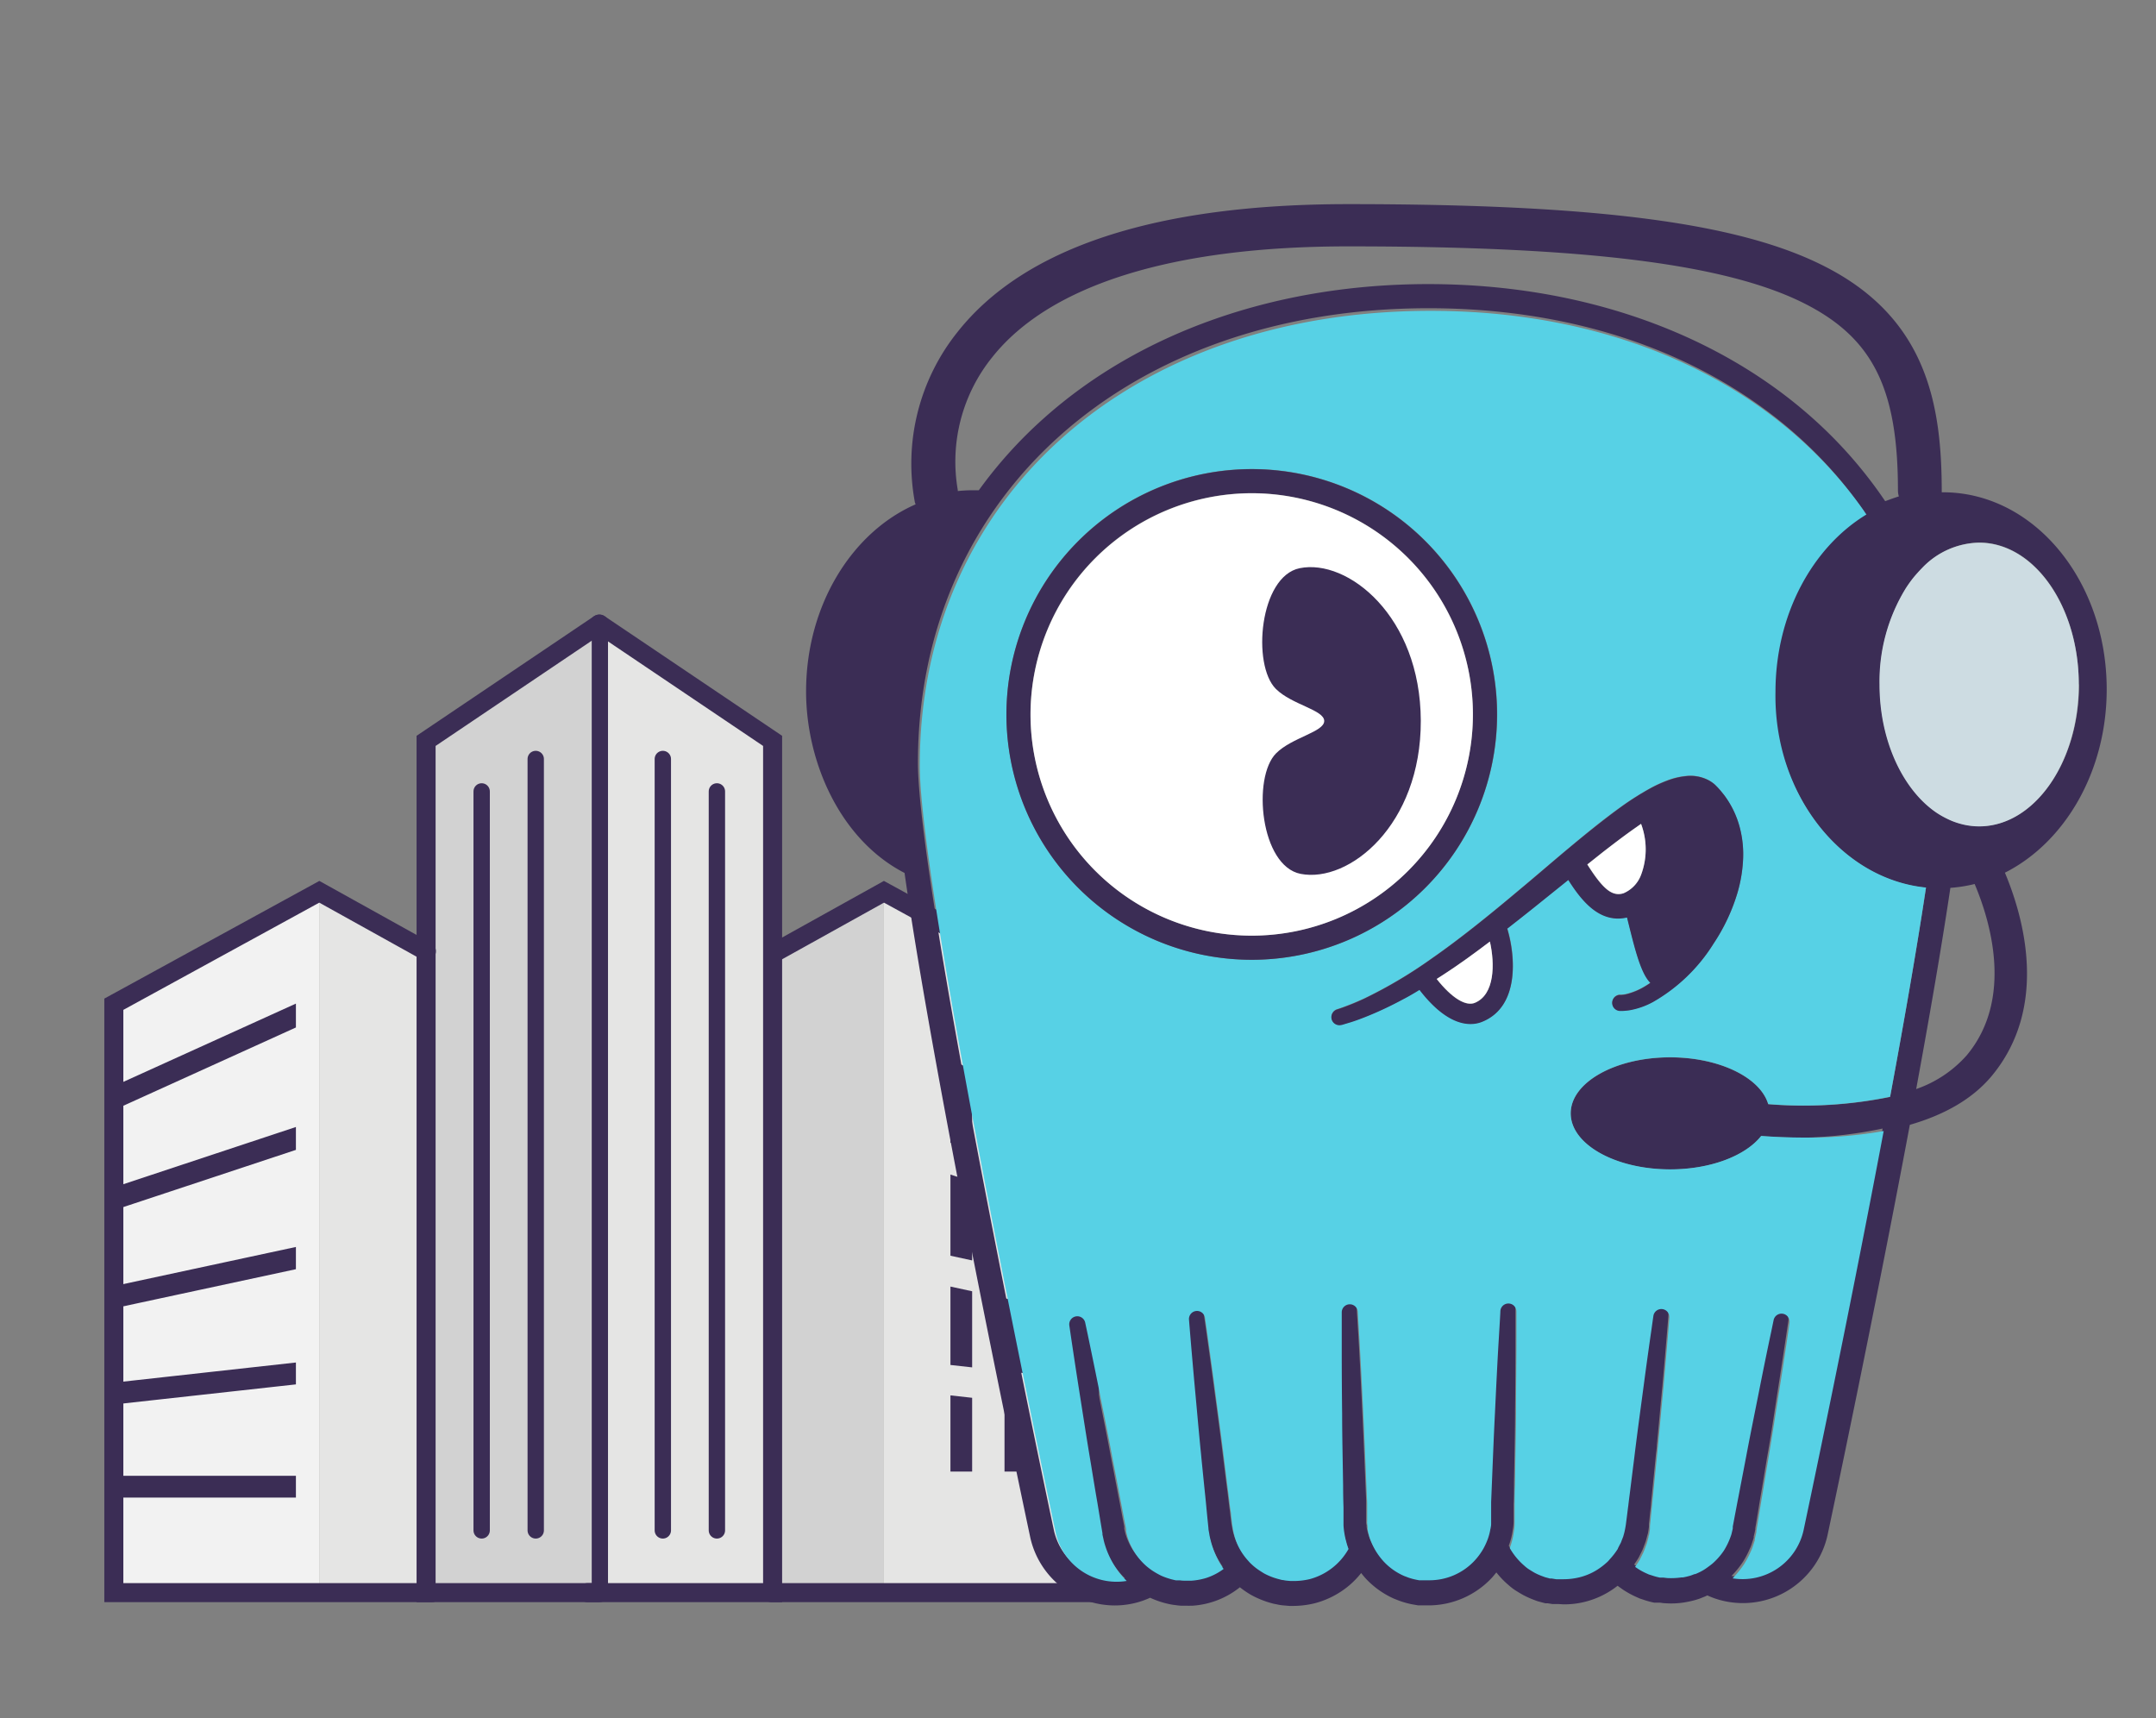
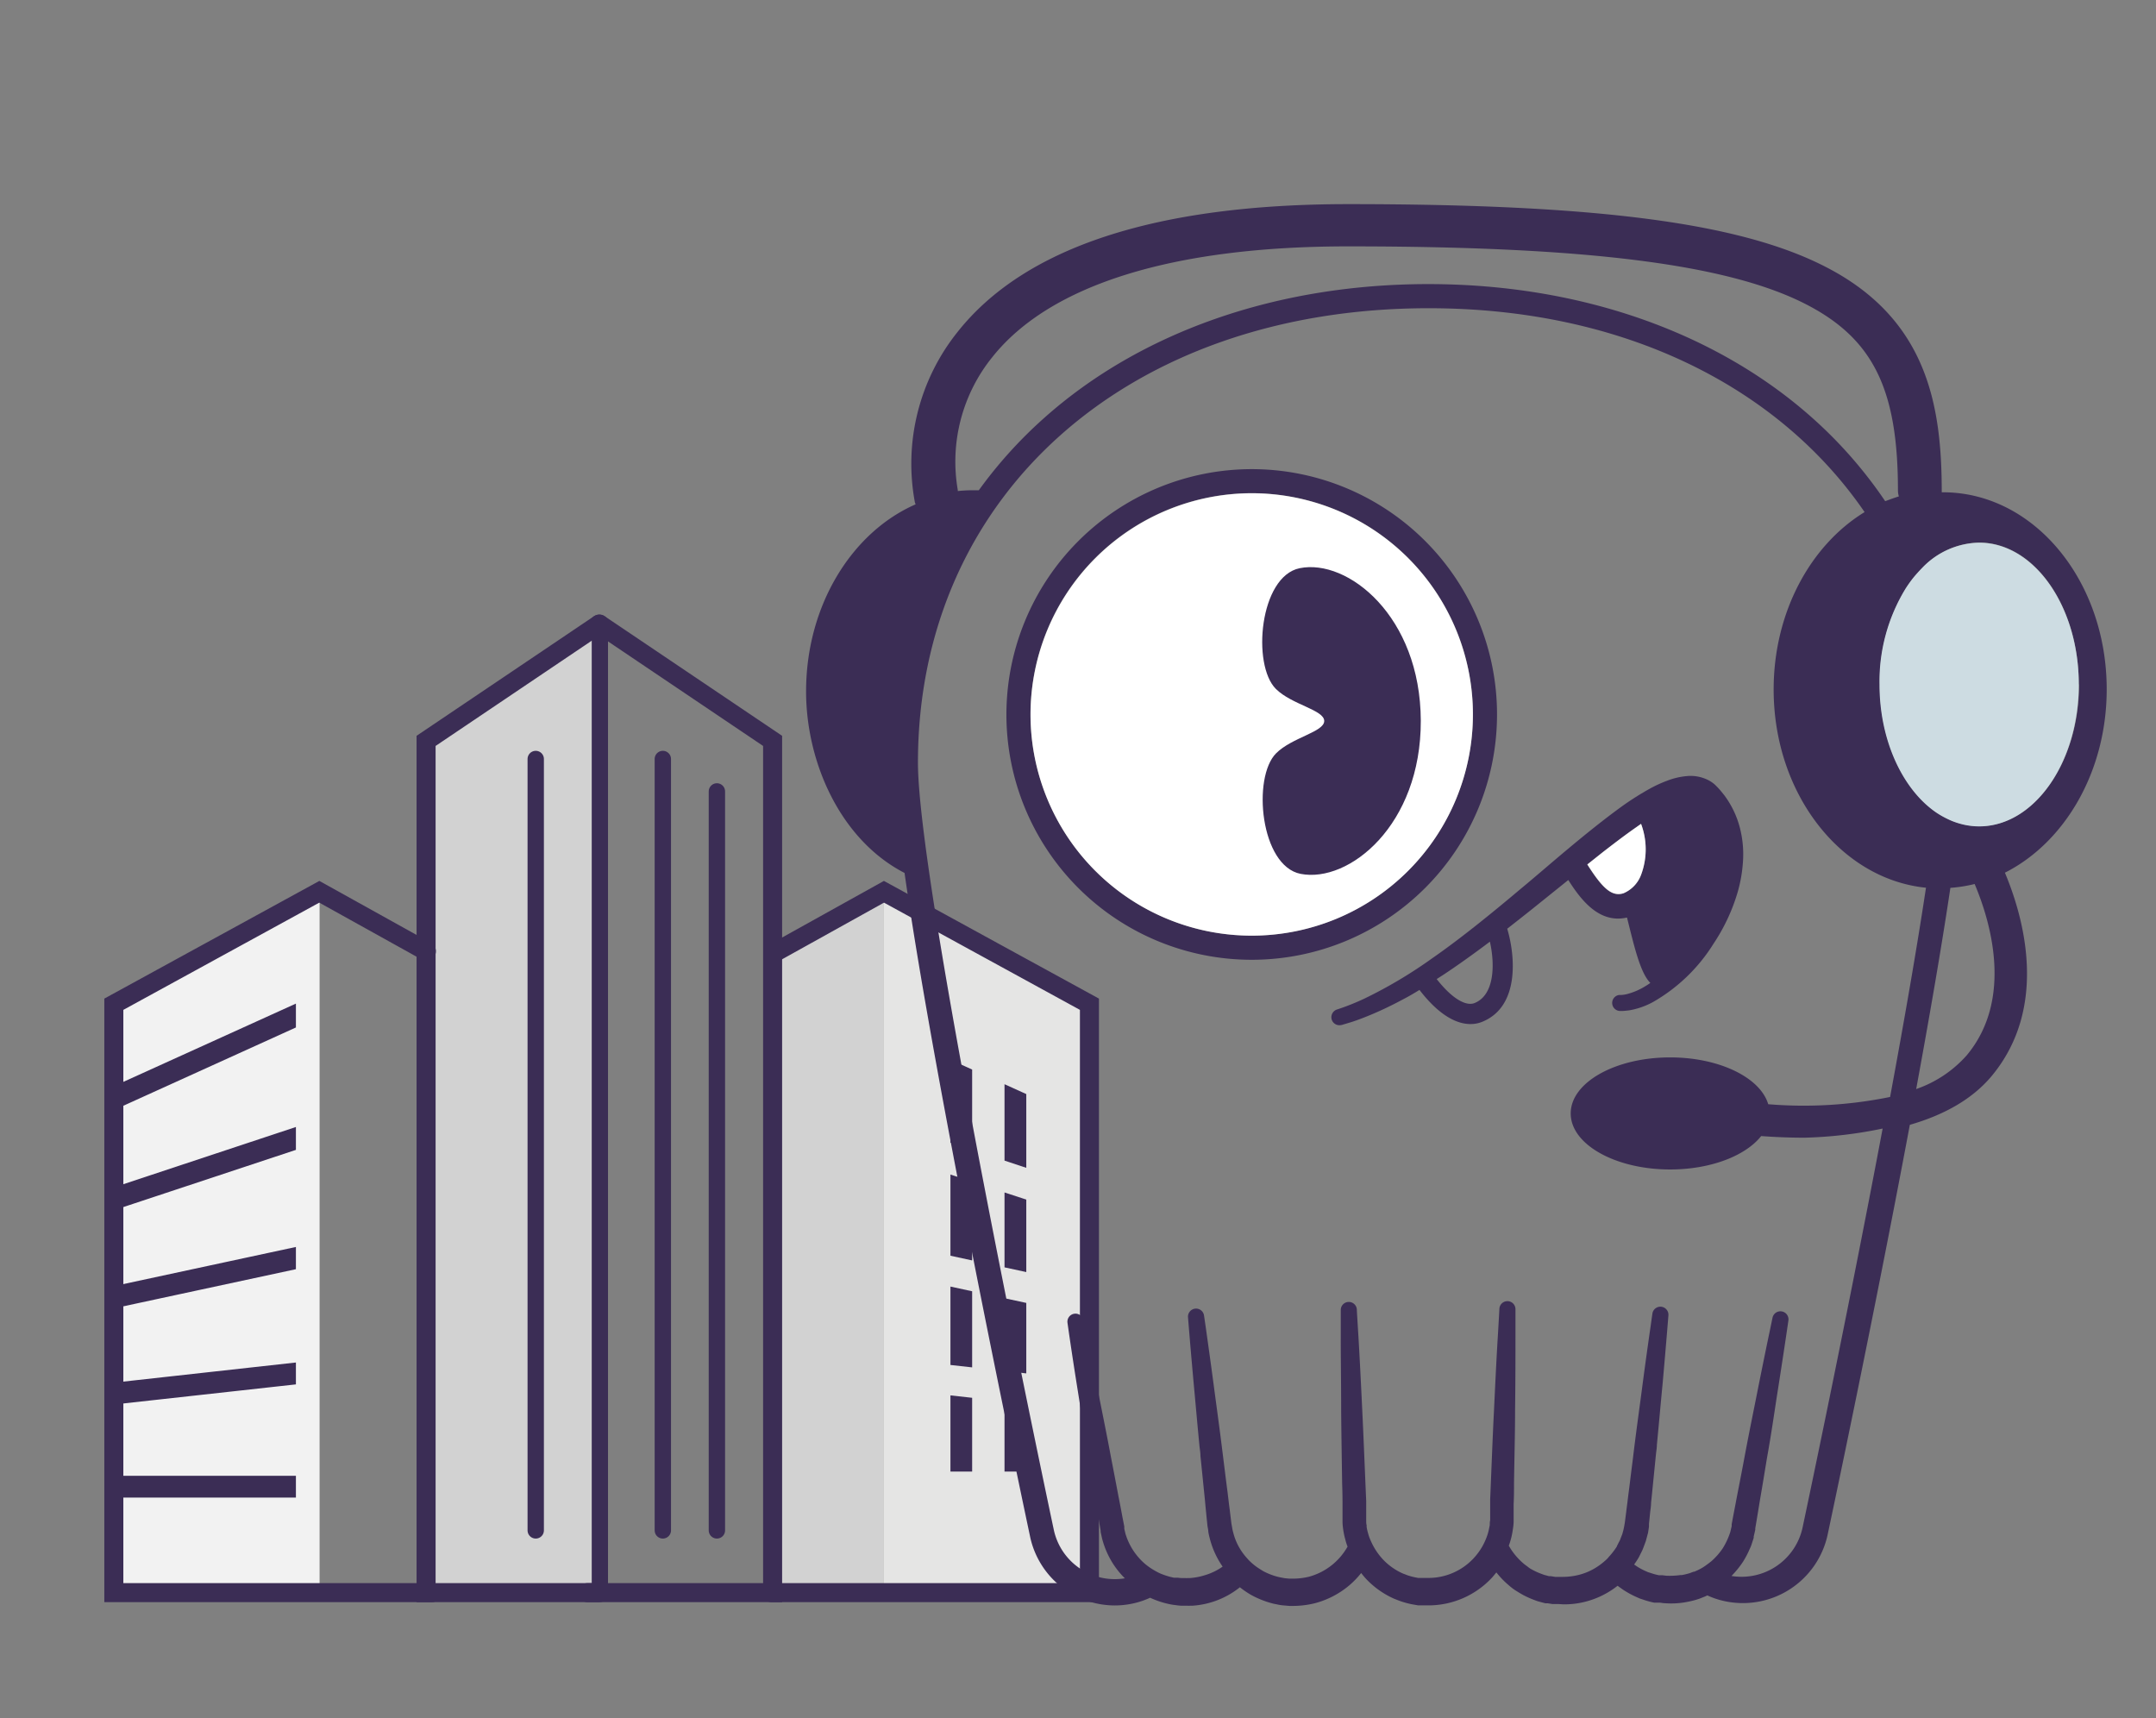
<svg xmlns="http://www.w3.org/2000/svg" id="Layer_1" data-name="Layer 1" viewBox="0 0 329.76 262.8">
  <rect x="0" y="0" width="329.76" height="262.8" fill="#808080" stroke="none" />
  <defs>
    <style>.cls-1{fill:#f2f2f2;}.cls-2{fill:#e5e5e4;}.cls-3{fill:#d2d2d2;}.cls-4,.cls-5,.cls-7{fill:none;}.cls-4,.cls-5,.cls-6,.cls-7{stroke:#3b2d55;stroke-miterlimit:10;}.cls-4,.cls-7{stroke-linecap:round;}.cls-4{stroke-width:2.91px;}.cls-5{stroke-width:2.49px;}.cls-6,.cls-8{fill:#3b2d55;}.cls-6{stroke-width:1.34px;}.cls-7{stroke-width:2.5px;}.cls-9{fill:#cddce2;}.cls-10{fill:#57d1e5;}.cls-11{fill:#fff;}</style>
  </defs>
  <title>scylla-enterprise</title>
  <polygon class="cls-1" points="48.88 244.7 17.23 244.7 17.23 153.99 48.88 136.54 48.88 244.7" />
-   <polygon class="cls-2" points="48.84 244.7 64.98 244.7 65.52 145.74 48.84 136.54 48.84 244.7" />
  <polygon class="cls-2" points="135.1 243.31 166.75 243.31 166.75 153.99 135.1 136.54 135.1 243.31" />
  <polygon class="cls-3" points="135.14 244.7 119 244.7 118.46 145.74 135.14 136.54 135.14 244.7" />
  <polygon class="cls-3" points="65.32 113.39 65.32 243.06 91.82 243.06 91.82 95.64 65.32 113.39" />
-   <polygon class="cls-2" points="118.33 113.39 118.33 243.06 91.82 243.06 91.82 95.64 118.33 113.39" />
  <polyline class="cls-4" points="91.67 243.58 65.17 243.58 65.17 113.31 91.67 95.45" />
  <polyline class="cls-4" points="65.22 145.49 48.84 136.39 17.41 153.59 17.41 243.58 66.05 243.58" />
  <polyline class="cls-4" points="89.85 243.58 118.17 243.58 118.17 113.31 91.67 95.45" />
  <polyline class="cls-4" points="118.83 145.49 135.2 136.39 166.63 153.59 166.63 243.58 118 243.58" />
  <line class="cls-5" x1="91.75" y1="95.52" x2="91.75" y2="244.57" />
  <polygon class="cls-6" points="16.92 167.08 17.74 168.89 44.59 156.71 44.59 154.53 16.92 167.08" />
  <polygon class="cls-6" points="17.02 182.43 17.64 184.31 44.59 175.38 44.59 173.29 17.02 182.43" />
  <polygon class="cls-6" points="17.12 197.45 17.54 199.39 44.59 193.57 44.59 191.54 17.12 197.45" />
  <polygon class="cls-6" points="17.22 212.16 17.44 214.13 44.59 211.13 44.59 209.13 17.22 212.16" />
  <rect class="cls-6" x="17.66" y="226.38" width="26.93" height="1.99" />
-   <line class="cls-7" x1="73.67" y1="121.04" x2="73.67" y2="234.06" />
  <line class="cls-7" x1="81.94" y1="116.08" x2="81.94" y2="234.06" />
  <line class="cls-7" x1="109.65" y1="121.04" x2="109.65" y2="234.06" />
  <line class="cls-7" x1="101.38" y1="116.08" x2="101.38" y2="234.06" />
  <polygon class="cls-6" points="154.31 209.08 156.3 209.3 156.3 199.81 154.31 199.38 154.31 209.08" />
  <polygon class="cls-6" points="154.31 183.3 154.31 193.29 156.3 193.72 156.3 183.95 154.31 183.3" />
  <polygon class="cls-6" points="154.31 224.39 156.3 224.39 156.3 215.29 154.31 215.07 154.31 224.39" />
  <polygon class="cls-6" points="154.31 177.02 156.3 177.68 156.3 167.76 154.31 166.86 154.31 177.02" />
  <polygon class="cls-6" points="148.02 164.01 146.04 163.11 146.04 174.28 148.02 174.94 148.02 164.01" />
  <polygon class="cls-6" points="148.02 181.21 146.04 180.56 146.04 191.51 148.02 191.94 148.02 181.21" />
  <polygon class="cls-6" points="148.02 214.38 146.04 214.16 146.04 224.39 148.02 224.39 148.02 214.38" />
  <polygon class="cls-6" points="148.02 198.03 146.04 197.6 146.04 208.16 148.02 208.38 148.02 198.03" />
  <path class="cls-8" d="M322.22,105.42c0,12.61-6.42,23.43-15.57,28.05,2.76,6.57,6.83,20.41-2,31.07-3.11,3.74-7.61,6.07-12.54,7.49-5.62,30-12.12,60.56-12.6,62.81A13.26,13.26,0,0,1,264.4,245a12.77,12.77,0,0,1-3.27-1,4.13,4.13,0,0,1-.53.24c-.28.11-.55.23-.83.32a12.69,12.69,0,0,1-1.69.43,12.54,12.54,0,0,1-3.39.21c-.28,0-.55-.06-.82-.09l-.41,0-.1,0h-.05l-.14,0-.17,0a13.05,13.05,0,0,1-1.44-.38l-.8-.27-.71-.32a13.1,13.1,0,0,1-1.34-.72c-.44-.25-.82-.55-1.22-.83,0,0-.05-.05-.08-.06a13.29,13.29,0,0,1-4.94,2.44,12.92,12.92,0,0,1-3.36.4l-.82-.05-.42,0h-.1l-.17,0-.18,0-.68-.11-.16,0-.21,0-.42-.11-.81-.22-.72-.27a14.48,14.48,0,0,1-1.38-.63c-.44-.24-.85-.49-1.26-.75s-.77-.56-1.11-.86a13.19,13.19,0,0,1-1.8-1.88c-.24.29-.47.58-.72.85a13.28,13.28,0,0,1-9.62,4.19h-.73l-.58,0-.29,0-.36-.06-.72-.13a13.62,13.62,0,0,1-1.33-.35c-.43-.13-.85-.31-1.27-.47a13.32,13.32,0,0,1-4.35-3.09c-.25-.27-.48-.56-.71-.85a13.28,13.28,0,0,1-1.81,1.88,13.51,13.51,0,0,1-5.23,2.73,14,14,0,0,1-3.22.42h-.73l-.91-.08a5.87,5.87,0,0,1-.87-.13c-.27-.06-.56-.1-.84-.18a14.08,14.08,0,0,1-3.24-1.3,14.59,14.59,0,0,1-1.7-1.16,12.94,12.94,0,0,1-7.28,2.82l-.36,0a2.4,2.4,0,0,1-.39,0h-.91a7.93,7.93,0,0,1-.88-.09,8.32,8.32,0,0,1-.85-.13,13.69,13.69,0,0,1-3.06-1,12.7,12.7,0,0,1-3.26,1,13.06,13.06,0,0,1-2.14.18,13.28,13.28,0,0,1-12.92-10.35c-.7-3.32-14.43-67.89-19.24-101.68-9.88-5.1-15.06-17-15.06-27.76,0-13.15,7-24.35,16.74-28.61,0-.11-.08-.21-.1-.32a32.23,32.23,0,0,1,6.49-26c10.25-13,30.37-19.6,59.8-19.6h0c38.1,0,59.95,2.87,73,9.59,15.62,8,17.77,21.3,17.77,34.48h0C311,75.18,322.22,88.73,322.22,105.42Zm-4.27-.76c0-12-6.84-21.69-15.24-21.69a12.34,12.34,0,0,0-8.64,3.83c-.46.46-.9,1-1.33,1.47a19.92,19.92,0,0,0-1.22,1.7,27.2,27.2,0,0,0-4,14.69c0,8.6,3.54,16,8.64,19.56a13.33,13.33,0,0,0,1.75,1,10.73,10.73,0,0,0,1.78.69,10.86,10.86,0,0,0,3.07.45C311.11,126.36,318,116.63,318,104.66Zm-17.13,56.73c7.22-8.67,3.55-20.65,1.2-26.19a21.89,21.89,0,0,1-3.71.59c-1.33,8.93-3.19,19.69-5.23,30.77A18.27,18.27,0,0,0,300.82,161.39Zm-11.73,6.38c2.14-11.53,4.1-22.78,5.49-32-13.05-1.31-23.3-14.38-23.3-30.32,0-11.84,5.66-22.09,13.91-27.13C271.94,59,248.1,47.14,218.52,47.14c-46,0-78.12,28.59-78.12,69.51,0,19.61,20.59,116.44,20.8,117.42a9.54,9.54,0,0,0,10.85,7.32h0a13,13,0,0,1-1.79-2.2,13.26,13.26,0,0,1-1.54-3.33,8.93,8.93,0,0,1-.23-.89l-.1-.45-.05-.22,0-.2-.26-1.55-.51-3.1c-.34-2-.67-4.06-1-6-.66-3.9-1.21-7.54-1.71-10.67-1-6.24-1.58-10.42-1.58-10.42a1.23,1.23,0,0,1,2.43-.43l.39,1.83c.37,1.78,1,4.75,1.74,8.49.61,3.11,1.36,6.72,2.08,10.6q.57,2.92,1.15,6c.2,1,.4,2.05.59,3.08l.3,1.54,0,.2,0,.16.08.32c.06.21.09.44.17.64a9.76,9.76,0,0,0,2.86,4.34,10.61,10.61,0,0,0,.85.65,12,12,0,0,0,1.29.75,5,5,0,0,0,.48.21,11,11,0,0,0,1.89.56l.21,0,.4,0a4.13,4.13,0,0,0,.58.05l.54,0a1.81,1.81,0,0,0,.32,0l.36,0a9.91,9.91,0,0,0,2.27-.43A9.24,9.24,0,0,0,187,239.6a13.31,13.31,0,0,1-2-4.45,8.79,8.79,0,0,1-.19-.89c0-.3-.09-.61-.13-.9l-.16-1.56c-.05-.56-.11-1.11-.16-1.66s-.09-1-.14-1.45c-.21-2.06-.41-4.08-.61-6,0-.48-.09-1-.14-1.43-.33-3.38-.6-6.53-.86-9.29-.57-6.27-.9-10.46-.9-10.46a1.23,1.23,0,0,1,2.45-.28s.1.67.27,1.84c.25,1.8.68,4.8,1.18,8.57.41,3.12.92,6.76,1.4,10.67.12.95.24,1.92.36,2.89s.26,2.08.4,3.13c.07.61.15,1.23.22,1.85.06.42.11.83.16,1.25l.19,1.56.12.66a4.69,4.69,0,0,0,.14.65,9,9,0,0,0,1,2.48,9.37,9.37,0,0,0,1.23,1.64,3.61,3.61,0,0,0,.33.35,8.89,8.89,0,0,0,1.11.92c.31.21.62.41.94.6a9.92,9.92,0,0,0,2.32.89c.19.05.4.08.59.12a4.44,4.44,0,0,0,.57.09l.53.05h.7a10.69,10.69,0,0,0,2.27-.29,9.69,9.69,0,0,0,5.92-4.61,7.9,7.9,0,0,1-.35-1.11,10.9,10.9,0,0,1-.28-1.26,10.72,10.72,0,0,1-.14-1.27c0-.21,0-.44,0-.63v-.54c0-.53,0-1,0-1.56q0-1.68-.06-3.3c-.06-4-.12-7.69-.15-11,0-4.64-.07-8.52-.06-11.22v-4.27a1.23,1.23,0,0,1,2.46-.06v0c0,.23.1,1.73.25,4.22.16,2.7.36,6.57.58,11.21.2,4.09.38,8.78.6,13.82,0,.19,0,.38,0,.58s0,.64,0,1c0,.16,0,.32,0,.49l0,.54c0,.18,0,.31,0,.47s0,.41.07.62a2.54,2.54,0,0,0,0,.29,7.06,7.06,0,0,0,.21.91,6.48,6.48,0,0,0,.29.88,11.94,11.94,0,0,0,.6,1.25,10.21,10.21,0,0,0,1.42,1.93,9.36,9.36,0,0,0,3.13,2.17c.3.1.59.24.9.32a8.67,8.67,0,0,0,.91.23l.42.08.22,0,.29,0,.58,0h.43a9.43,9.43,0,0,0,6.87-2.91,9.88,9.88,0,0,0,1.43-1.92,10.15,10.15,0,0,0,.59-1.25,8.2,8.2,0,0,0,.48-1.73,1.22,1.22,0,0,0,.06-.3c0-.22,0-.47.06-.7l0-.45,0-.54c0-.17,0-.33,0-.5,0-.33,0-.65,0-1s0-.45,0-.66c.21-5,.38-9.67.59-13.74.22-4.64.41-8.51.58-11.21.15-2.49.23-4,.24-4.22v0a1.23,1.23,0,0,1,2.46.06v4.27c0,2.7,0,6.58-.06,11.22,0,3.32-.1,7-.16,11,0,1.08,0,2.18-.06,3.29,0,.52,0,1,0,1.56v.91l0,.27a8.25,8.25,0,0,1-.13,1.19,11.38,11.38,0,0,1-.61,2.43,10.11,10.11,0,0,0,2.2,2.68c.24.22.53.4.8.62s.57.36.89.53a8.8,8.8,0,0,0,1,.44l.51.19.49.13.24.07.12,0,.17,0,.68.11.17,0h.36l.58,0a10.26,10.26,0,0,0,2.39-.28,9.2,9.2,0,0,0,3.25-1.49,11,11,0,0,0,1.12-.92,3.59,3.59,0,0,0,.32-.36,10.92,10.92,0,0,0,1.25-1.62l0-.06c.11-.19.2-.39.3-.58a2.69,2.69,0,0,0,.27-.6l.24-.61.16-.57a13.91,13.91,0,0,0,.26-1.38l.2-1.56c.05-.42.1-.83.16-1.25.07-.62.15-1.24.23-1.85.13-1,.26-2.1.39-3.13s.25-1.94.36-2.89c.48-3.91,1-7.55,1.4-10.67.5-3.77.93-6.77,1.19-8.57.16-1.17.26-1.84.26-1.84a1.23,1.23,0,0,1,2.45.28s-.33,4.19-.89,10.47c-.27,2.75-.54,5.9-.87,9.28,0,.47-.09.95-.14,1.43-.2,2-.4,4-.6,6l-.15,1.45c0,.55-.11,1.1-.16,1.66l-.16,1.56v0l0,.14,0,.1,0,.19-.06.4-.06.38c0,.13-.07.31-.11.47l-.25.94-.32.86a6.24,6.24,0,0,1-.36.84l-.41.82c-.22.37-.45.72-.7,1.07.21.14.42.29.65.43a9.32,9.32,0,0,0,.94.5l.51.23.48.15a8.89,8.89,0,0,0,1.22.33l.11,0h.11l.29,0,.59.07a11.59,11.59,0,0,0,2.19-.1l.21,0a10,10,0,0,0,1.2-.29l.59-.22.09,0a5.16,5.16,0,0,0,.49-.21,7.23,7.23,0,0,0,1.29-.75c.29-.21.58-.42.86-.65a10.32,10.32,0,0,0,1.72-1.95,11,11,0,0,0,1.1-2.31l.05-.14.05-.19.09-.38.09-.39,0-.09v-.07l0-.14.29-1.54c.2-1,.39-2.06.59-3.08.39-2,.78-4,1.15-6,.73-3.88,1.48-7.49,2.09-10.6.75-3.74,1.36-6.71,1.74-8.49.24-1.17.38-1.83.38-1.83a1.23,1.23,0,0,1,2.43.43s-.6,4.18-1.58,10.42c-.5,3.13-1,6.77-1.71,10.67-.32,1.95-.65,4-1,6l-.51,3.1-.26,1.55,0,.2-.06.28-.09.39-.09.38,0,.2-.07.23-.31.94c-.11.31-.25.56-.37.85a14,14,0,0,1-.87,1.62,14.63,14.63,0,0,1-1.78,2.2h0a9.55,9.55,0,0,0,10.86-7.34c.11-.53,6.58-30.93,12.26-61.09A66,66,0,0,1,276,174c-2.38,0-4.63-.1-6.63-.25-2.36,3-7.7,5.11-13.92,5.11-8.4,0-15.21-3.84-15.21-8.57s6.81-8.57,15.21-8.57c7.54,0,13.8,3.1,15,7.16A66.06,66.06,0,0,0,289.09,167.77Zm1.34-91.85a3.29,3.29,0,0,1-.14-.94c0-15.48-3.82-23.19-14.09-28.46-11.92-6.11-33.5-8.84-70-8.84h0c-26.78,0-45.59,5.85-54.41,16.92a25.43,25.43,0,0,0-5.3,20.33.86.86,0,0,1,0,.17c.73-.07,1.48-.12,2.22-.12.37,0,.71,0,1,0a68.21,68.21,0,0,1,10-11.06c14.8-13.2,35.66-20.47,58.74-20.47s43.94,7.27,58.75,20.47a67.86,67.86,0,0,1,11.14,12.73C289.08,76.38,289.75,76.13,290.43,75.92Z" />
  <path class="cls-9" d="M302.71,83c8.4,0,15.24,9.73,15.24,21.69s-6.84,21.7-15.24,21.7a10.86,10.86,0,0,1-3.07-.45,10.73,10.73,0,0,1-1.78-.69,13.33,13.33,0,0,1-1.75-1c-5.1-3.51-8.64-11-8.64-19.56a27.2,27.2,0,0,1,4-14.69,19.92,19.92,0,0,1,1.22-1.7c.43-.52.87-1,1.33-1.47A12.34,12.34,0,0,1,302.71,83Z" />
-   <path class="cls-10" d="M294.58,135.74c-1.39,9.25-3.35,20.5-5.49,32a66.06,66.06,0,0,1-18.64,1.12c-1.2-4.06-7.46-7.16-15-7.16-8.4,0-15.21,3.84-15.21,8.57s6.81,8.57,15.21,8.57c6.22,0,11.56-2.1,13.92-5.11,2,.15,4.25.25,6.63.25a66,66,0,0,0,12.11-1c-5.68,30.16-12.15,60.56-12.26,61.09A9.55,9.55,0,0,1,265,241.39h0a14.63,14.63,0,0,0,1.78-2.2,14,14,0,0,0,.87-1.62c.12-.29.26-.54.37-.85l.31-.94.07-.23,0-.2.09-.38.09-.39.06-.28,0-.2.26-1.55.51-3.1c.34-2,.67-4.06,1-6,.66-3.9,1.21-7.54,1.71-10.67,1-6.24,1.58-10.42,1.58-10.42a1.23,1.23,0,0,0-2.43-.43s-.14.66-.38,1.83c-.38,1.78-1,4.75-1.74,8.49-.61,3.11-1.36,6.72-2.09,10.6-.37,1.95-.76,3.95-1.15,6-.2,1-.39,2.05-.59,3.08l-.29,1.54,0,.14v.07l0,.09-.09.39-.09.38-.05.19-.05.14a11,11,0,0,1-1.1,2.31,10.32,10.32,0,0,1-1.72,1.95c-.28.23-.57.44-.86.65a7.23,7.23,0,0,1-1.29.75,5.16,5.16,0,0,1-.49.21l-.09,0-.59.22a10,10,0,0,1-1.2.29l-.21,0a11.59,11.59,0,0,1-2.19.1l-.59-.07-.29,0H254l-.11,0a8.89,8.89,0,0,1-1.22-.33l-.48-.15-.51-.23a9.32,9.32,0,0,1-.94-.5c-.23-.14-.44-.29-.65-.43.25-.35.48-.7.7-1.07l.41-.82a6.24,6.24,0,0,0,.36-.84l.32-.86.25-.94c0-.16.09-.34.11-.47l.06-.38.06-.4,0-.19,0-.1,0-.14v0l.16-1.56c.05-.56.11-1.11.16-1.66l.15-1.45c.2-2.06.4-4.08.6-6,.05-.48.1-1,.14-1.43.33-3.38.6-6.53.87-9.28.56-6.28.89-10.47.89-10.47a1.23,1.23,0,0,0-2.45-.28s-.1.67-.26,1.84c-.26,1.8-.69,4.8-1.19,8.57-.41,3.12-.92,6.76-1.4,10.67-.11.95-.24,1.92-.36,2.89s-.26,2.08-.39,3.13c-.08.61-.16,1.23-.23,1.85-.06.42-.11.83-.16,1.25l-.2,1.56a13.91,13.91,0,0,1-.26,1.38l-.16.57-.24.61a2.69,2.69,0,0,1-.27.6c-.1.19-.19.39-.3.58l0,.06a10.92,10.92,0,0,1-1.25,1.62,3.59,3.59,0,0,1-.32.36,11,11,0,0,1-1.12.92,9.2,9.2,0,0,1-3.25,1.49,10.26,10.26,0,0,1-2.39.28l-.58,0h-.36l-.17,0-.68-.11-.17,0-.12,0-.24-.07-.49-.13-.51-.19a8.8,8.8,0,0,1-1-.44c-.32-.17-.61-.36-.89-.53s-.56-.4-.8-.62a10.11,10.11,0,0,1-2.2-2.68,11.38,11.38,0,0,0,.61-2.43,8.25,8.25,0,0,0,.13-1.19l0-.27v-.91c0-.53,0-1,0-1.56,0-1.11,0-2.21.06-3.29.06-4,.13-7.7.16-11,0-4.64.07-8.52.06-11.22v-4.27a1.23,1.23,0,0,0-2.46-.06v0c0,.23-.09,1.73-.24,4.22-.17,2.7-.36,6.57-.58,11.21-.21,4.07-.38,8.73-.59,13.74,0,.21,0,.44,0,.66s0,.63,0,1c0,.17,0,.33,0,.5l0,.54,0,.45c0,.23,0,.48-.06.7a1.22,1.22,0,0,1-.06.3,8.2,8.2,0,0,1-.48,1.73,10.15,10.15,0,0,1-.59,1.25,9.88,9.88,0,0,1-1.43,1.92,9.43,9.43,0,0,1-6.87,2.91h-.43l-.58,0-.29,0-.22,0-.42-.08a8.67,8.67,0,0,1-.91-.23c-.31-.08-.6-.22-.9-.32a9.36,9.36,0,0,1-3.13-2.17,10.21,10.21,0,0,1-1.42-1.93,11.94,11.94,0,0,1-.6-1.25,6.48,6.48,0,0,1-.29-.88,7.06,7.06,0,0,1-.21-.91,2.54,2.54,0,0,1,0-.29c0-.21-.05-.41-.07-.62s0-.29,0-.47l0-.54c0-.17,0-.33,0-.49,0-.33,0-.65,0-1s0-.39,0-.58c-.22-5-.4-9.73-.6-13.82-.22-4.64-.42-8.51-.58-11.21-.15-2.49-.24-4-.25-4.22v0a1.23,1.23,0,0,0-2.46.06v4.27c0,2.7,0,6.58.06,11.22,0,3.32.09,7,.15,11q0,1.62.06,3.3c0,.52,0,1,0,1.56v.54c0,.19,0,.42,0,.63a10.72,10.72,0,0,0,.14,1.27,10.9,10.9,0,0,0,.28,1.26,7.9,7.9,0,0,0,.35,1.11,9.69,9.69,0,0,1-5.92,4.61,10.69,10.69,0,0,1-2.27.29h-.7l-.53-.05a4.44,4.44,0,0,1-.57-.09c-.19,0-.4-.07-.59-.12a9.92,9.92,0,0,1-2.32-.89c-.32-.19-.63-.39-.94-.6a8.89,8.89,0,0,1-1.11-.92,3.61,3.61,0,0,1-.33-.35,9.37,9.37,0,0,1-1.23-1.64,9,9,0,0,1-1-2.48,4.69,4.69,0,0,1-.14-.65l-.12-.66-.19-1.56c0-.42-.1-.83-.16-1.25-.07-.62-.15-1.24-.22-1.85-.14-1-.27-2.1-.4-3.13s-.24-1.94-.36-2.89c-.48-3.91-1-7.55-1.4-10.67-.5-3.77-.93-6.77-1.18-8.57-.17-1.17-.27-1.84-.27-1.84a1.23,1.23,0,0,0-2.45.28s.33,4.19.9,10.46c.26,2.76.53,5.91.86,9.29.05.47.1.95.14,1.43.2,2,.4,4,.61,6,.05.48.1,1,.14,1.45s.11,1.1.16,1.66l.16,1.56c0,.29.09.6.13.9a8.79,8.79,0,0,0,.19.89,13.31,13.31,0,0,0,2,4.45,9.24,9.24,0,0,1-2.61,1.36,9.91,9.91,0,0,1-2.27.43l-.36,0a1.81,1.81,0,0,1-.32,0l-.54,0a4.13,4.13,0,0,1-.58-.05l-.4,0-.21,0a11,11,0,0,1-1.89-.56,5,5,0,0,1-.48-.21,12,12,0,0,1-1.29-.75,10.61,10.61,0,0,1-.85-.65,9.76,9.76,0,0,1-2.86-4.34c-.08-.2-.11-.43-.17-.64l-.08-.32,0-.16,0-.2-.3-1.54c-.19-1-.39-2.06-.59-3.08q-.58-3.06-1.15-6c-.72-3.88-1.47-7.49-2.08-10.6-.75-3.74-1.37-6.71-1.74-8.49l-.39-1.83a1.23,1.23,0,0,0-2.43.43s.6,4.18,1.58,10.42c.5,3.13,1.05,6.77,1.71,10.67.32,1.95.65,4,1,6l.51,3.1.26,1.55,0,.2.05.22.1.45a8.93,8.93,0,0,0,.23.89,13.26,13.26,0,0,0,1.54,3.33,13,13,0,0,0,1.79,2.2h0a9.54,9.54,0,0,1-10.85-7.32c-.21-1-20.8-97.81-20.8-117.42,0-40.92,32.12-69.51,78.12-69.51,29.58,0,53.42,11.83,66.67,31.15-8.25,5-13.91,15.29-13.91,27.13C271.28,121.36,281.53,134.43,294.58,135.74Zm-28-4a16.16,16.16,0,0,0-.49-5.18,14.26,14.26,0,0,0-2.42-5l-.46-.57c-.16-.2-.28-.32-.42-.48l-.11-.12-.1-.1-.08-.08c-.1-.11-.22-.22-.33-.32a5.4,5.4,0,0,0-.78-.54,6,6,0,0,0-3.49-.69,11,11,0,0,0-2.94.7,19.85,19.85,0,0,0-2.51,1.16,44,44,0,0,0-4.47,2.83c-2.82,2-5.45,4.18-8,6.31s-5.05,4.28-7.47,6.31c-4.83,4.07-9.4,7.74-13.51,10.59a70.09,70.09,0,0,1-10.3,6.11c-1.3.61-2.35,1-3.07,1.28s-1.11.38-1.11.38a1.25,1.25,0,0,0-.83,1.49,1.23,1.23,0,0,0,1.5.88h.05l1.2-.36c.78-.25,1.92-.64,3.32-1.23s3.08-1.37,4.93-2.37c.78-.42,1.61-.89,2.44-1.4,3.21,4.17,5.91,5.22,7.8,5.22a4.67,4.67,0,0,0,1.88-.38c5.65-2.36,5-10.06,3.74-14.2,1.37-1.07,2.77-2.17,4.18-3.3l5.16-4.15c1.84,2.88,4.21,5.9,7.62,5.9a6.62,6.62,0,0,0,1.36-.16c1.08,4.31,2,8.47,3.57,10-.31.22-.61.41-.9.58a10.09,10.09,0,0,1-2.77,1.15,5.07,5.07,0,0,1-.74.11l-.25,0h-.1a1.23,1.23,0,0,0,.12,2.45h.37c.24,0,.6,0,1.06-.1a11.74,11.74,0,0,0,3.62-1.27,26.23,26.23,0,0,0,9.26-8.93,28.86,28.86,0,0,0,3.67-7.82A21.9,21.9,0,0,0,266.59,131.73ZM229,109.27a37.53,37.53,0,1,0-37.52,37.52A37.56,37.56,0,0,0,229,109.27Z" />
  <path class="cls-8" d="M266.1,126.55a16.16,16.16,0,0,1,.49,5.18,21.9,21.9,0,0,1-.83,4.77,28.86,28.86,0,0,1-3.67,7.82,26.23,26.23,0,0,1-9.26,8.93,11.74,11.74,0,0,1-3.62,1.27c-.46.06-.82.09-1.06.1h-.37a1.23,1.23,0,0,1-.12-2.45h.1l.25,0a5.07,5.07,0,0,0,.74-.11,10.09,10.09,0,0,0,2.77-1.15c.29-.17.59-.36.9-.58-1.55-1.53-2.49-5.69-3.57-10a6.62,6.62,0,0,1-1.36.16c-3.41,0-5.78-3-7.62-5.9l-5.16,4.15c-1.41,1.13-2.81,2.23-4.18,3.3,1.24,4.14,1.91,11.84-3.74,14.2a4.67,4.67,0,0,1-1.88.38c-1.89,0-4.59-1.05-7.8-5.22-.83.51-1.66,1-2.44,1.4-1.85,1-3.52,1.78-4.93,2.37s-2.54,1-3.32,1.23l-1.2.36h-.05a1.23,1.23,0,0,1-1.5-.88,1.25,1.25,0,0,1,.83-1.49s.42-.13,1.11-.38,1.77-.67,3.07-1.28A70.09,70.09,0,0,0,219,146.6c4.11-2.85,8.68-6.52,13.51-10.59,2.42-2,4.9-4.17,7.47-6.31s5.21-4.28,8-6.31a44,44,0,0,1,4.47-2.83A19.85,19.85,0,0,1,255,119.4a11,11,0,0,1,2.94-.7,6,6,0,0,1,3.49.69,5.4,5.4,0,0,1,.78.54c.11.1.23.21.33.32l.08.08.1.1.11.12c.14.16.26.28.42.48l.46.57A14.26,14.26,0,0,1,266.1,126.55ZM251,133.81a11.09,11.09,0,0,0,0-7.8l-.79.54c-1.72,1.2-3.39,2.48-5.06,3.77l-2.39,1.9c2.25,3.55,3.59,4.73,5.12,4.5a2.32,2.32,0,0,0,.42-.1A4.93,4.93,0,0,0,251,133.81ZM225.6,153.38c3-1.27,3.06-5.91,2.28-9.36-2.5,1.88-4.91,3.61-7.19,5.11l-.95.61C222,152.62,224.19,154,225.6,153.38Z" />
  <path class="cls-11" d="M251,126a11.09,11.09,0,0,1,0,7.8,4.93,4.93,0,0,1-2.67,2.81,2.32,2.32,0,0,1-.42.1c-1.53.23-2.87-.95-5.12-4.5l2.39-1.9c1.67-1.29,3.34-2.57,5.06-3.77Z" />
-   <path class="cls-11" d="M227.88,144c.78,3.45.74,8.09-2.28,9.36-1.41.6-3.58-.76-5.86-3.64l.95-.61C223,147.63,225.38,145.9,227.88,144Z" />
  <path class="cls-8" d="M191.46,71.75a37.52,37.52,0,1,1-37.53,37.52A37.56,37.56,0,0,1,191.46,71.75Zm33.83,37.52a33.84,33.84,0,1,0-33.83,33.83A33.87,33.87,0,0,0,225.29,109.27Z" />
  <path class="cls-11" d="M191.46,75.44a33.83,33.83,0,1,1-33.84,33.83A33.87,33.87,0,0,1,191.46,75.44Z" />
  <path class="cls-8" d="M195.15,105.37c-3.7-3.68-2.51-17.22,3.64-18.47,7.33-1.49,18.47,7.33,18.52,23.32s-11,24.87-18.38,23.43c-6.16-1.21-7.43-14.74-3.75-18.44,2.42-2.43,7.37-3.26,7.36-4.95S197.58,107.78,195.15,105.37Z" />
</svg>